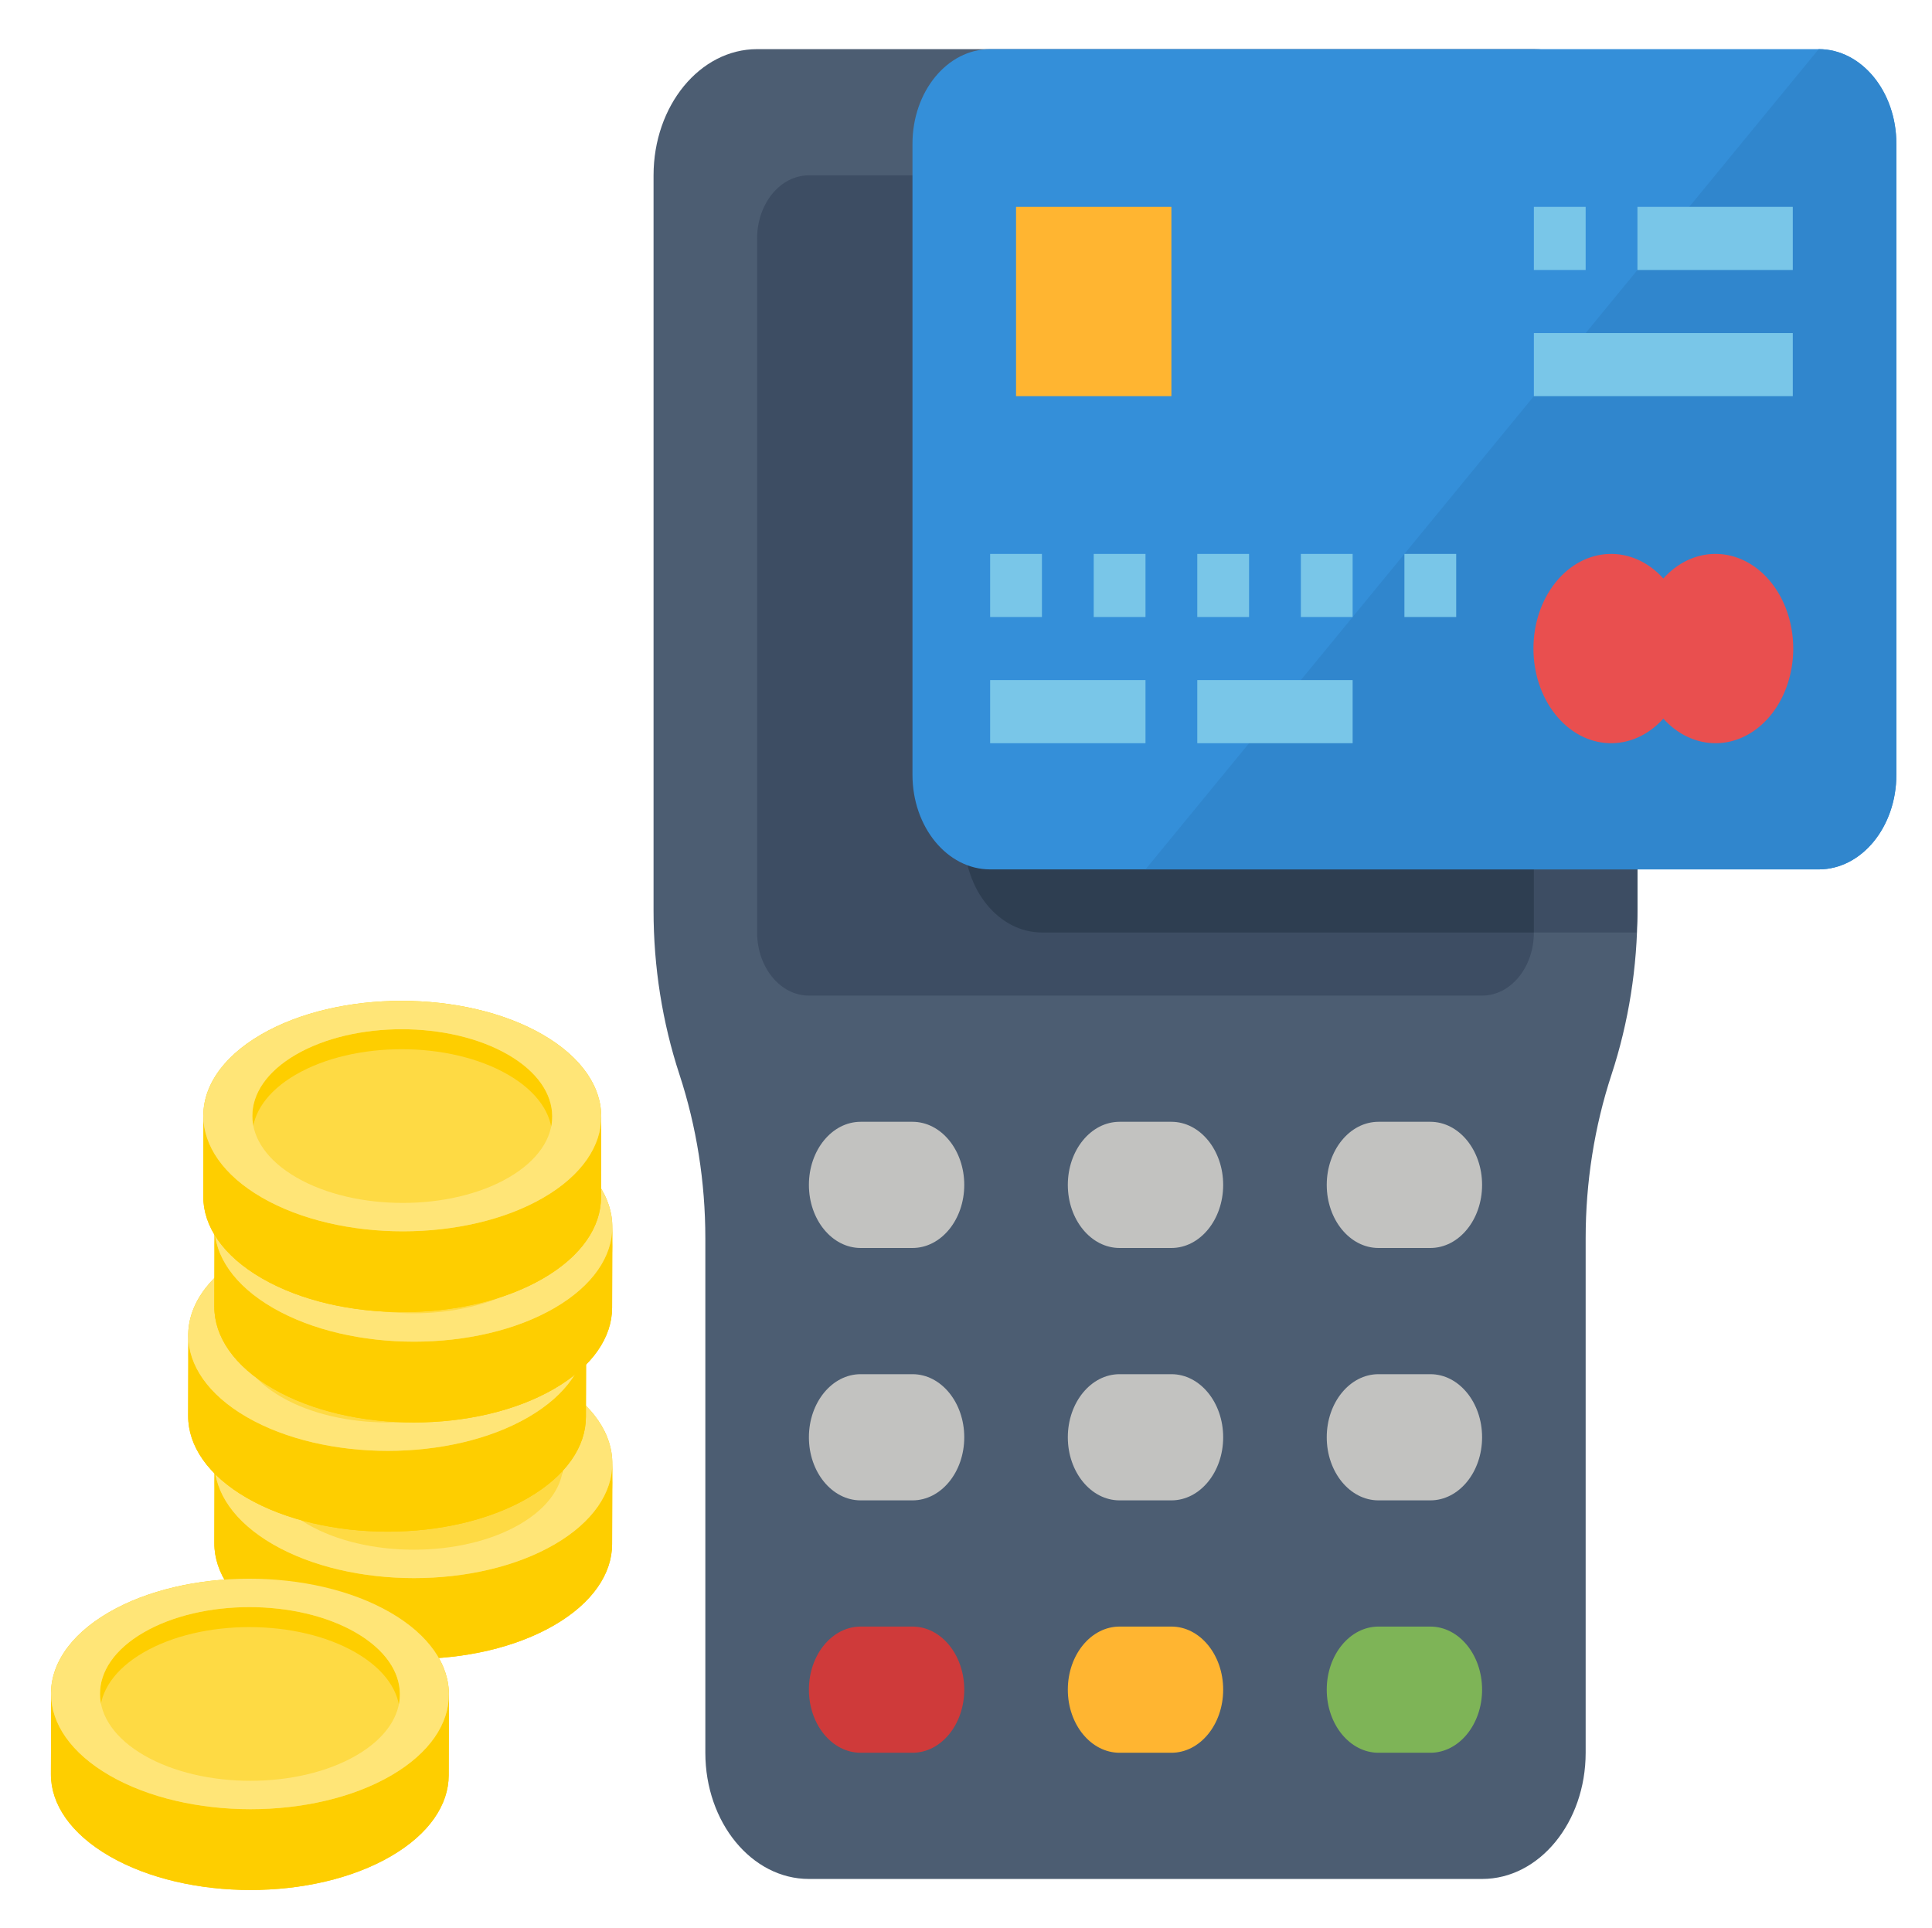
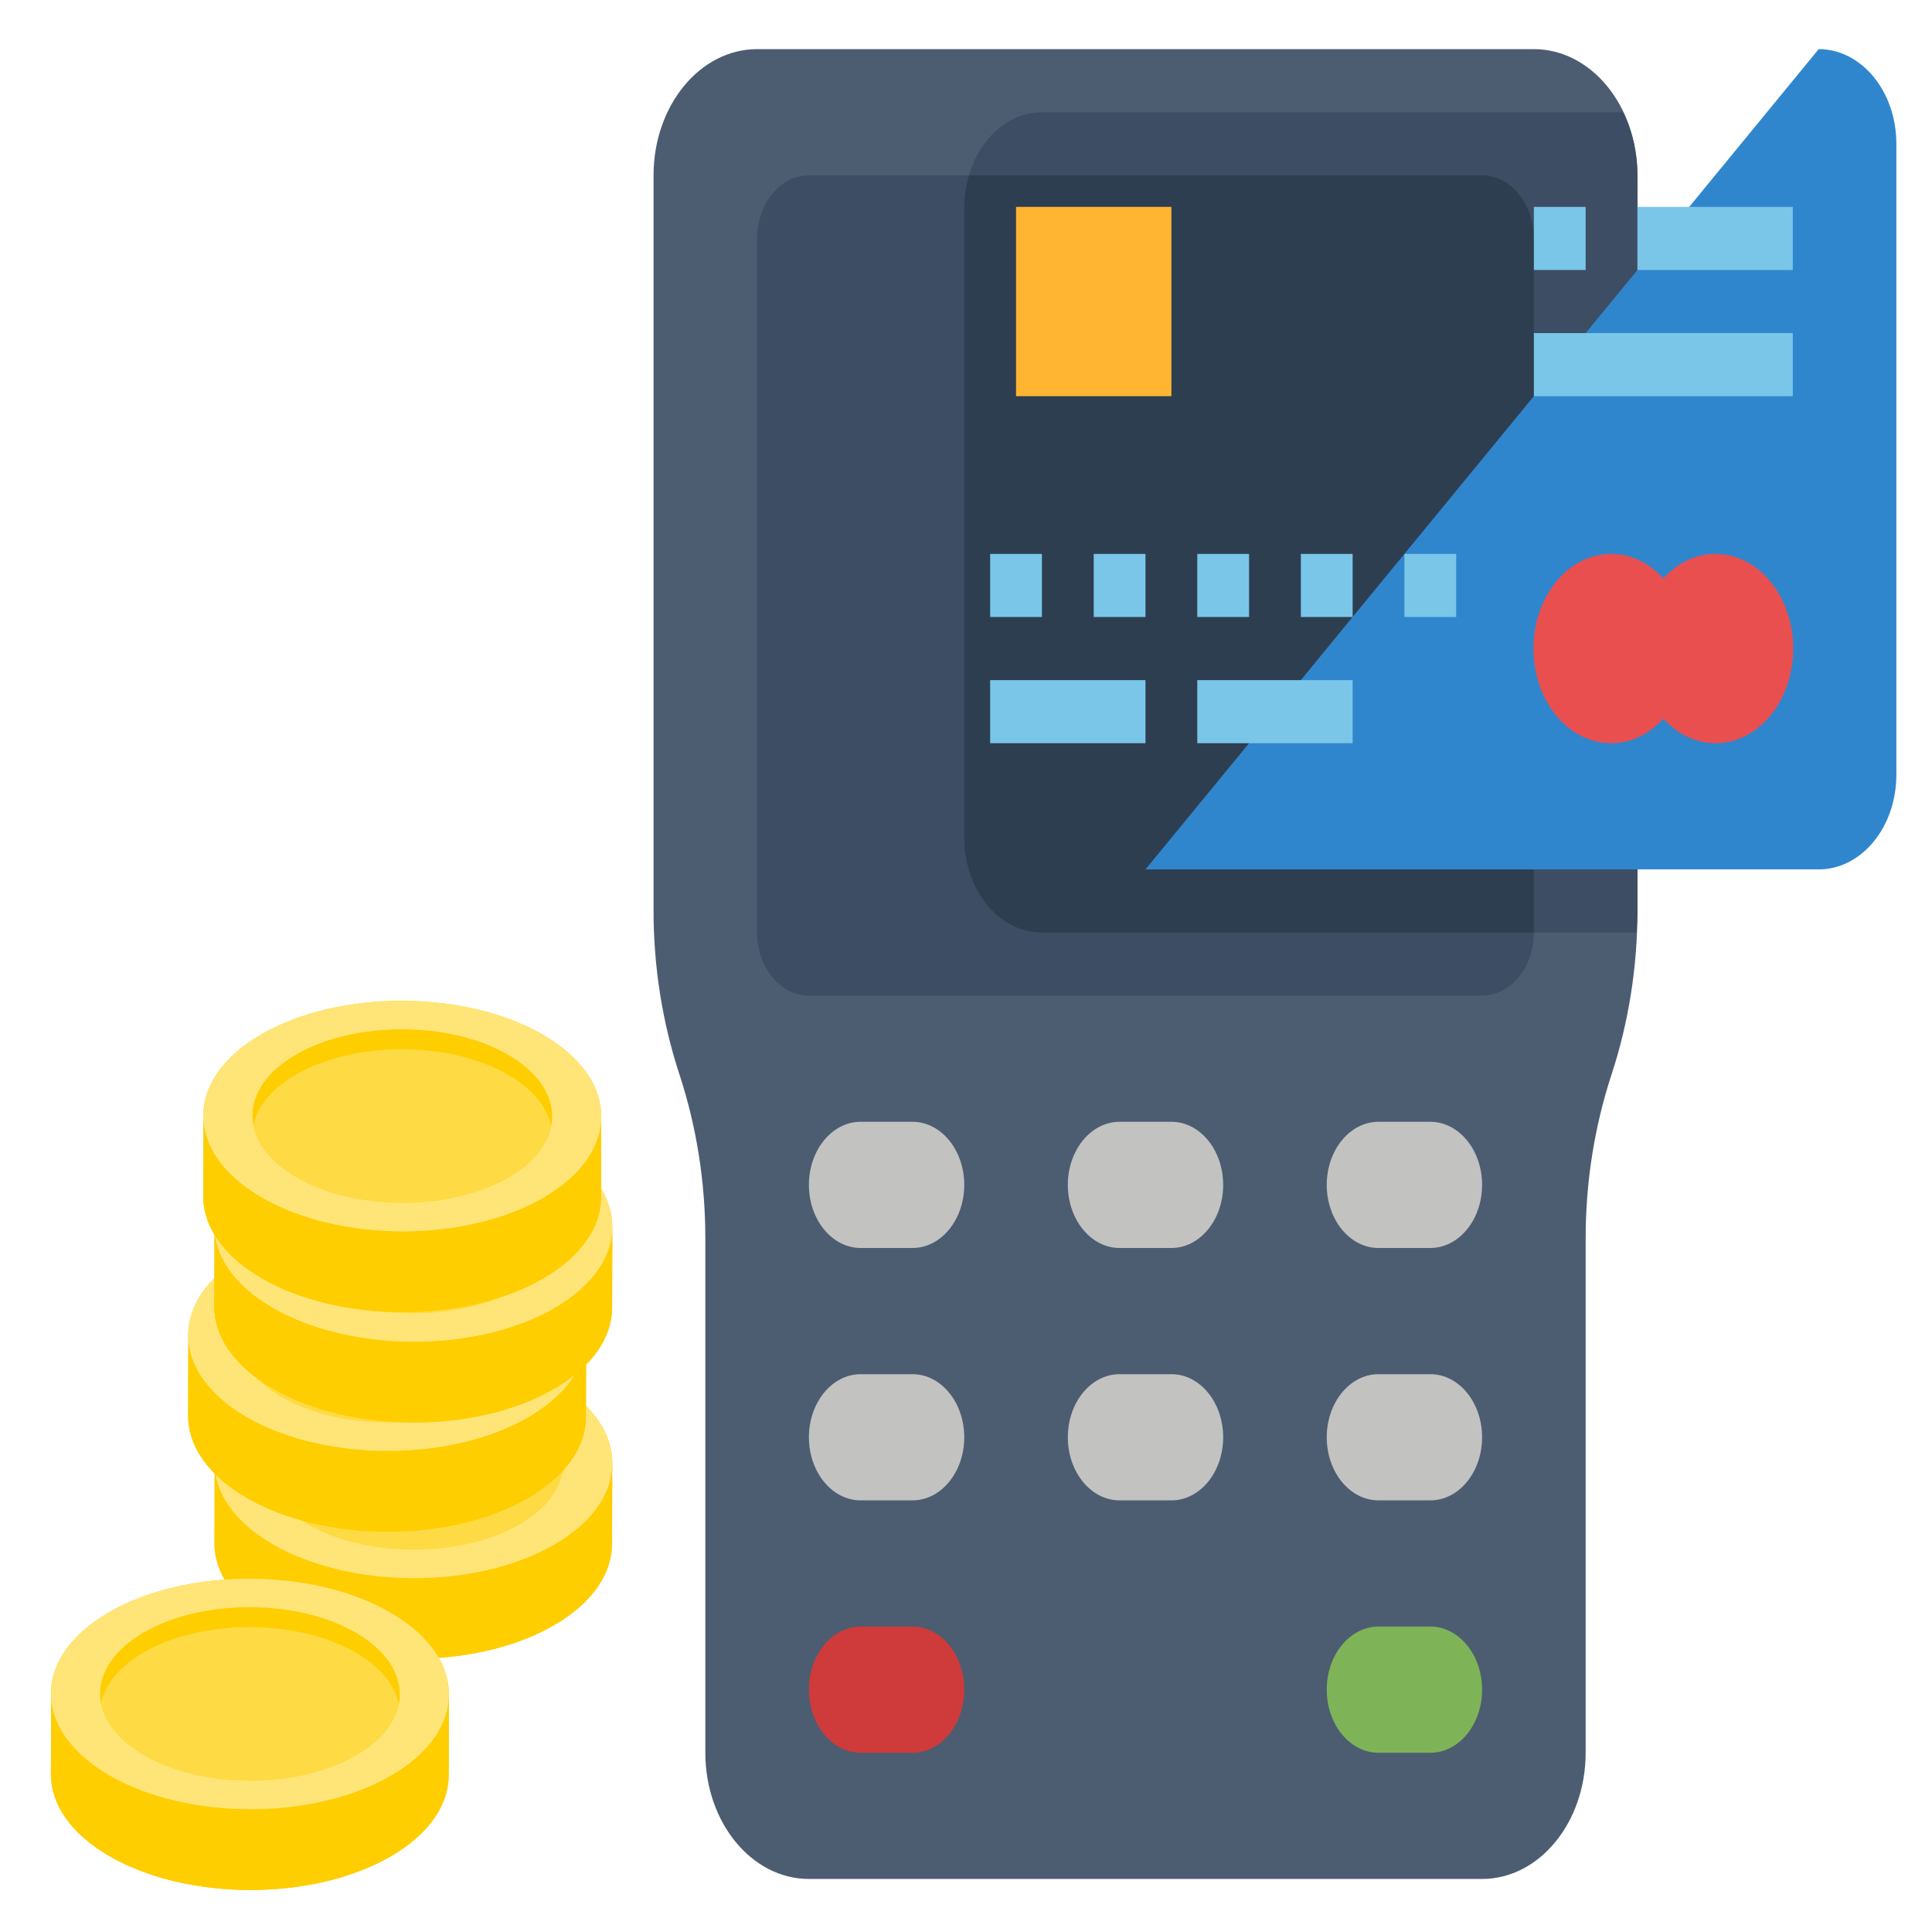
<svg xmlns="http://www.w3.org/2000/svg" clip-rule="evenodd" fill-rule="evenodd" stroke-linejoin="round" stroke-miterlimit="2" viewBox="0 0 513 512">
  <path d="m.012 0h512v512h-512z" fill="none" />
  <g fill-rule="nonzero">
    <path d="m393.537 498.951h-178.75c-15.186 0-27.5-15.005-27.5-33.511v-136.614c.004-14.903-2.333-29.67-6.875-43.504-4.541-13.835-6.878-28.602-6.875-43.504v-195.258c0-18.506 12.314-33.511 27.5-33.511h206.25c15.187 0 27.5 15.005 27.5 33.511v195.258c.004 14.902-2.333 29.669-6.875 43.504-4.541 13.834-6.878 28.601-6.875 43.504v136.614c0 18.506-12.313 33.511-27.5 33.511z" fill="#4c5d72" />
    <path d="m214.787 46.56h178.75c7.594 0 13.75 7.502 13.75 16.755v184.307c0 9.253-6.156 16.756-13.75 16.756h-178.75c-7.593 0-13.75-7.503-13.75-16.756v-184.307c0-9.253 6.157-16.755 13.75-16.755z" fill="#3d4d63" />
    <path d="m434.787 46.56c-.023-5.899-1.342-11.683-3.816-16.756h-154.309c-8.714.021-16.475 6.734-19.359 16.756h136.234c7.594 0 13.75 7.502 13.75 16.755v184.307h27.272c.077-1.934.228-3.861.228-5.804z" fill="#3d4d63" />
    <path d="m256.037 222.49c0 13.879 9.235 25.132 20.625 25.132h130.625v-184.307c0-9.253-6.156-16.755-13.75-16.755h-136.234c-.816 2.683-1.242 5.518-1.266 8.377z" fill="#2e3e51" />
-     <path d="m262.912 13.049h220c11.391 0 20.625 11.254 20.625 25.133v167.552c0 13.88-9.234 25.133-20.625 25.133h-220c-11.39 0-20.625-11.253-20.625-25.133v-167.552c0-13.879 9.235-25.133 20.625-25.133z" fill="#348fd9" />
    <path d="m482.912 13.049-178.75 217.818h178.75c11.391 0 20.625-11.253 20.625-25.133v-167.552c0-13.879-9.234-25.133-20.625-25.133z" fill="#3086cd" />
    <path d="m269.787 54.937h41.25v50.266h-41.25z" fill="#ffb531" />
    <path d="m262.912 147.091h13.75v16.755h-13.75z" fill="#79c6e8" />
    <path d="m290.412 147.091h13.75v16.755h-13.75z" fill="#79c6e8" />
    <path d="m317.912 147.091h13.75v16.755h-13.75z" fill="#79c6e8" />
    <path d="m345.412 147.091h13.75v16.755h-13.75z" fill="#79c6e8" />
    <path d="m372.912 147.091h13.75v16.755h-13.75z" fill="#79c6e8" />
    <path d="m262.912 180.601h41.25v16.755h-41.25z" fill="#79c6e8" />
    <path d="m317.912 180.601h41.25v16.755h-41.25z" fill="#79c6e8" />
    <path d="m434.787 54.937h41.25v16.755h-41.25z" fill="#79c6e8" />
    <path d="m407.287 54.937h13.75v16.755h-13.75z" fill="#79c6e8" />
    <path d="m407.287 88.448h68.75v16.755h-68.75z" fill="#79c6e8" />
    <path d="m455.412 147.091c-5.089.016-9.99 2.344-13.75 6.525-8.241-9.118-20.937-8.623-28.681 1.125-7.745 9.743-7.745 25.222 0 34.966 7.744 9.748 20.44 10.243 28.681 1.125 6.832 7.556 16.95 8.668 24.778 2.716 7.828-5.947 11.464-17.508 8.899-28.307-2.561-10.799-10.702-18.211-19.927-18.15z" fill="#e94f4f" />
-     <path d="m297.287 431.93h13.75c7.594 0 13.75 7.502 13.75 16.755s-6.156 16.755-13.75 16.755h-13.75c-7.593 0-13.75-7.502-13.75-16.755s6.157-16.755 13.75-16.755z" fill="#ffb531" />
    <path d="m366.037 431.93h13.75c7.594 0 13.75 7.502 13.75 16.755s-6.156 16.755-13.75 16.755h-13.75c-7.593 0-13.75-7.502-13.75-16.755s6.157-16.755 13.75-16.755z" fill="#7eb457" />
    <path d="m228.537 431.93h13.75c7.594 0 13.75 7.502 13.75 16.755s-6.156 16.755-13.75 16.755h-13.75c-7.593 0-13.75-7.502-13.75-16.755s6.157-16.755 13.75-16.755z" fill="#cf3a3a" />
    <path d="m297.287 364.909h13.75c7.594 0 13.75 7.502 13.75 16.755s-6.156 16.755-13.75 16.755h-13.75c-7.593 0-13.75-7.502-13.75-16.755s6.157-16.755 13.75-16.755z" fill="#c2c2c0" />
    <path d="m366.037 364.909h13.75c7.594 0 13.75 7.502 13.75 16.755s-6.156 16.755-13.75 16.755h-13.75c-7.593 0-13.75-7.502-13.75-16.755s6.157-16.755 13.75-16.755z" fill="#c2c2c0" />
    <path d="m228.537 364.909h13.75c7.594 0 13.75 7.502 13.75 16.755s-6.156 16.755-13.75 16.755h-13.75c-7.593 0-13.75-7.502-13.75-16.755s6.157-16.755 13.75-16.755z" fill="#c2c2c0" />
    <path d="m297.287 297.888h13.75c7.594 0 13.75 7.502 13.75 16.755s-6.156 16.756-13.75 16.756h-13.75c-7.593 0-13.75-7.503-13.75-16.756s6.157-16.755 13.75-16.755z" fill="#c2c2c0" />
    <path d="m366.037 297.888h13.75c7.594 0 13.75 7.502 13.75 16.755s-6.156 16.756-13.75 16.756h-13.75c-7.593 0-13.75-7.503-13.75-16.756s6.157-16.755 13.75-16.755z" fill="#c2c2c0" />
    <path d="m228.537 297.888h13.75c7.594 0 13.75 7.502 13.75 16.755s-6.156 16.756-13.75 16.756h-13.75c-7.593 0-13.75-7.503-13.75-16.756s6.157-16.755 13.75-16.755z" fill="#c2c2c0" />
-     <path d="m162.59 388.624c0 .108-.005.217-.007.325.174-8.003-5.018-16.047-15.573-22.14-20.676-11.937-54.209-11.937-74.752.001-10.75 6.248-15.841 14.545-15.291 22.748l-.057 20.219c-.022 7.879 5.178 15.77 15.59 21.781 20.69 11.946 54.128 11.946 74.684 0 10.213-5.935 15.325-13.702 15.347-21.479l.046-15.524c.015-.392.014-.784.002-1.177z" fill="#fece00" />
+     <path d="m162.59 388.624c0 .108-.005.217-.007.325.174-8.003-5.018-16.047-15.573-22.14-20.676-11.937-54.209-11.937-74.752.001-10.75 6.248-15.841 14.545-15.291 22.748c-.022 7.879 5.178 15.77 15.59 21.781 20.69 11.946 54.128 11.946 74.684 0 10.213-5.935 15.325-13.702 15.347-21.479l.046-15.524c.015-.392.014-.784.002-1.177z" fill="#fece00" />
    <path d="m147 372.152c20.691 11.945 20.802 31.312.244 43.26-20.556 11.946-53.994 11.946-74.685 0-20.69-11.946-20.799-31.314-.243-43.26 20.558-11.947 53.994-11.946 74.684 0z" fill="#feda44" />
    <path d="m162.59 388.624-.059 21.455c-.022 7.778-5.134 15.544-15.347 21.479-20.556 11.946-53.994 11.946-74.684 0-10.412-6.011-15.612-13.902-15.59-21.781l.06-21.455c-.023 7.879 5.177 15.77 15.589 21.781 20.691 11.946 54.128 11.945 74.685 0 10.212-5.935 15.325-13.702 15.346-21.479z" fill="#fece00" />
    <path d="m149.572 388.573-.015 5.309c.017-5.947-3.9-11.903-11.741-16.43-15.58-8.996-40.853-8.995-56.334.001-7.69 4.469-11.539 10.33-11.556 16.201l.016-5.309c.016-5.87 3.865-11.732 11.555-16.2 15.481-8.997 40.754-8.997 56.334-.002 7.841 4.527 11.758 10.483 11.741 16.43z" fill="#fece00" />
    <path d="m147.01 366.809c20.678 11.938 20.788 31.362.244 43.3-20.541 11.938-54.074 11.938-74.752 0-20.676-11.938-20.785-31.361-.244-43.299 20.543-11.938 54.077-11.938 74.752-.001zm-65.329 37.965c15.582 8.996 40.855 8.996 56.334.001 15.481-8.996 15.398-23.636-.184-32.632-15.58-8.995-40.853-8.995-56.334.001-15.479 8.996-15.396 23.635.184 32.63" fill="#ffe577" />
    <path d="m155.637 354.834c0 .108-.005.217-.007.325.174-8.003-5.018-16.047-15.573-22.14-20.676-11.937-54.209-11.937-74.752.001-10.751 6.248-15.841 14.545-15.291 22.748l-.057 20.219c-.022 7.879 5.178 15.77 15.589 21.781 20.691 11.946 54.129 11.946 74.685 0 10.213-5.935 15.325-13.702 15.347-21.479l.046-15.524c.015-.392.014-.784.002-1.177z" fill="#fece00" />
    <path d="m140.047 338.362c20.691 11.945 20.802 31.312.244 43.26-20.556 11.946-53.994 11.946-74.685 0-20.69-11.946-20.799-31.314-.243-43.26 20.558-11.947 53.994-11.946 74.684 0z" fill="#feda44" />
    <path d="m155.637 354.834-.059 21.455c-.022 7.778-5.134 15.544-15.347 21.479-20.556 11.946-53.994 11.946-74.684 0-10.412-6.011-15.612-13.902-15.59-21.781l.06-21.455c-.023 7.879 5.177 15.77 15.589 21.781 20.691 11.946 54.128 11.945 74.685 0 10.212-5.935 15.324-13.702 15.346-21.479z" fill="#fece00" />
    <path d="m142.619 354.783-.015 5.309c.016-5.947-3.9-11.903-11.741-16.43-15.58-8.996-40.853-8.995-56.334.001-7.69 4.469-11.539 10.33-11.556 16.201l.015-5.309c.017-5.87 3.866-11.732 11.556-16.2 15.481-8.997 40.754-8.997 56.334-.002 7.841 4.527 11.758 10.483 11.741 16.43z" fill="#fece00" />
    <path d="m140.057 333.019c20.678 11.938 20.788 31.362.244 43.3-20.541 11.938-54.074 11.938-74.752 0-20.676-11.938-20.785-31.361-.244-43.299 20.543-11.938 54.077-11.938 74.752-.001zm-65.329 37.965c15.582 8.996 40.855 8.996 56.334.001 15.481-8.996 15.398-23.636-.184-32.632-15.58-8.995-40.853-8.995-56.334.001-15.479 8.996-15.396 23.635.184 32.63" fill="#ffe577" />
    <path d="m162.59 325.838c0 .108-.005.216-.007.325.174-8.003-5.018-16.047-15.573-22.14-20.676-11.937-54.209-11.937-74.752.001-10.75 6.248-15.841 14.545-15.291 22.747l-.057 20.22c-.022 7.879 5.178 15.77 15.59 21.781 20.69 11.946 54.128 11.945 74.684 0 10.213-5.935 15.325-13.702 15.347-21.48l.046-15.524c.015-.392.014-.784.002-1.176z" fill="#fece00" />
    <path d="m147 309.365c20.691 11.946 20.802 31.313.244 43.26-20.556 11.946-53.994 11.947-74.685.001-20.69-11.946-20.799-31.314-.243-43.26 20.558-11.947 53.994-11.946 74.684-.001z" fill="#feda44" />
    <path d="m162.59 325.838-.059 21.455c-.022 7.778-5.134 15.544-15.347 21.479-20.556 11.946-53.994 11.946-74.684 0-10.412-6.011-15.612-13.902-15.59-21.781l.06-21.455c-.023 7.879 5.177 15.77 15.589 21.781 20.691 11.945 54.128 11.945 74.685-.001 10.212-5.935 15.325-13.701 15.346-21.478z" fill="#fece00" />
    <path d="m149.572 325.787-.015 5.309c.017-5.947-3.9-11.904-11.741-16.43-15.58-8.996-40.853-8.995-56.334.001-7.69 4.468-11.539 10.33-11.556 16.2l.016-5.308c.016-5.871 3.865-11.732 11.555-16.201 15.481-8.996 40.754-8.996 56.334-.001 7.841 4.527 11.758 10.483 11.741 16.43z" fill="#fece00" />
    <path d="m147.01 304.023c20.678 11.938 20.788 31.362.244 43.3-20.541 11.938-54.074 11.938-74.752-.001-20.676-11.937-20.785-31.36-.244-43.298 20.543-11.939 54.077-11.939 74.752-.001zm-65.329 37.965c15.582 8.996 40.855 8.996 56.334.001 15.481-8.997 15.398-23.636-.184-32.632-15.58-8.995-40.853-8.995-56.334.001-15.479 8.996-15.396 23.635.184 32.63" fill="#ffe577" />
    <path d="m159.65 296.535c0 .109-.005.217-.007.326.174-8.003-5.018-16.047-15.573-22.141-20.676-11.937-54.209-11.937-74.752.002-10.751 6.247-15.841 14.545-15.291 22.747l-.057 20.22c-.022 7.879 5.178 15.77 15.589 21.781 20.691 11.945 54.129 11.945 74.685-.001 10.213-5.935 15.325-13.701 15.347-21.479l.046-15.524c.015-.392.014-.784.002-1.176z" fill="#fece00" />
    <path d="m144.06 280.063c20.691 11.946 20.802 31.313.244 43.26-20.556 11.946-53.994 11.946-74.685.001-20.69-11.946-20.799-31.315-.243-43.26 20.558-11.948 53.994-11.947 74.684-.001z" fill="#feda44" />
    <path d="m159.65 296.535-.059 21.455c-.022 7.778-5.134 15.544-15.347 21.48-20.556 11.946-53.994 11.946-74.684 0-10.412-6.011-15.612-13.902-15.59-21.781l.06-21.455c-.023 7.879 5.177 15.77 15.589 21.781 20.691 11.945 54.128 11.945 74.685-.001 10.212-5.935 15.324-13.701 15.346-21.479z" fill="#fece00" />
    <path d="m146.632 296.485-.015 5.308c.016-5.947-3.9-11.903-11.741-16.43-15.58-8.995-40.853-8.995-56.334.002-7.69 4.468-11.539 10.33-11.556 16.2l.015-5.308c.017-5.871 3.866-11.732 11.556-16.201 15.481-8.997 40.754-8.997 56.334-.001 7.841 4.527 11.758 10.483 11.741 16.43z" fill="#fece00" />
    <path d="m144.07 274.72c20.678 11.939 20.788 31.362.244 43.301-20.541 11.937-54.074 11.937-74.752-.001-20.676-11.937-20.785-31.361-.244-43.298 20.543-11.939 54.077-11.939 74.752-.002zm-65.329 37.966c15.582 8.996 40.855 8.996 56.334.001 15.481-8.997 15.398-23.636-.184-32.633-15.58-8.995-40.853-8.995-56.334.002-15.479 8.995-15.396 23.635.184 32.63" fill="#ffe577" />
    <path d="m119.202 449.988c-.001.108-.006.217-.008.325.174-8.003-5.018-16.046-15.573-22.14-20.675-11.937-54.209-11.937-74.752.002-10.75 6.247-15.841 14.545-15.291 22.747l-.057 20.22c-.022 7.878 5.178 15.769 15.59 21.78 20.69 11.946 54.128 11.946 74.684 0 10.213-5.935 15.325-13.701 15.347-21.479l.046-15.524c.015-.392.014-.784.003-1.176z" fill="#fece00" />
    <path d="m103.611 433.516c20.691 11.945 20.802 31.313.244 43.26-20.556 11.946-53.994 11.946-74.684 0-20.691-11.946-20.8-31.314-.244-43.26 20.558-11.947 53.994-11.946 74.684 0z" fill="#feda44" />
    <path d="m119.202 449.988-.06 21.455c-.022 7.778-5.134 15.544-15.347 21.479-20.556 11.946-53.993 11.946-74.684.001-10.412-6.012-15.612-13.903-15.59-21.781l.06-21.455c-.023 7.878 5.178 15.769 15.589 21.78 20.691 11.946 54.129 11.946 74.685 0 10.213-5.935 15.325-13.701 15.347-21.479z" fill="#fece00" />
    <path d="m106.183 449.937-.015 5.309c.017-5.947-3.899-11.903-11.741-16.43-15.58-8.995-40.853-8.995-56.334.001-7.69 4.469-11.539 10.331-11.555 16.201l.015-5.309c.016-5.87 3.865-11.732 11.555-16.2 15.481-8.997 40.754-8.997 56.334-.002 7.842 4.527 11.758 10.484 11.741 16.43z" fill="#fece00" />
    <path d="m103.622 428.173c20.677 11.938 20.787 31.362.243 43.301-20.541 11.937-54.074 11.937-74.752-.001-20.676-11.937-20.785-31.361-.244-43.298 20.543-11.939 54.077-11.939 74.753-.002zm-65.33 37.965c15.582 8.997 40.855 8.997 56.334.001 15.481-8.996 15.399-23.636-.184-32.632-15.58-8.995-40.853-8.995-56.334.002-15.479 8.995-15.396 23.634.184 32.629" fill="#ffe577" />
  </g>
</svg>